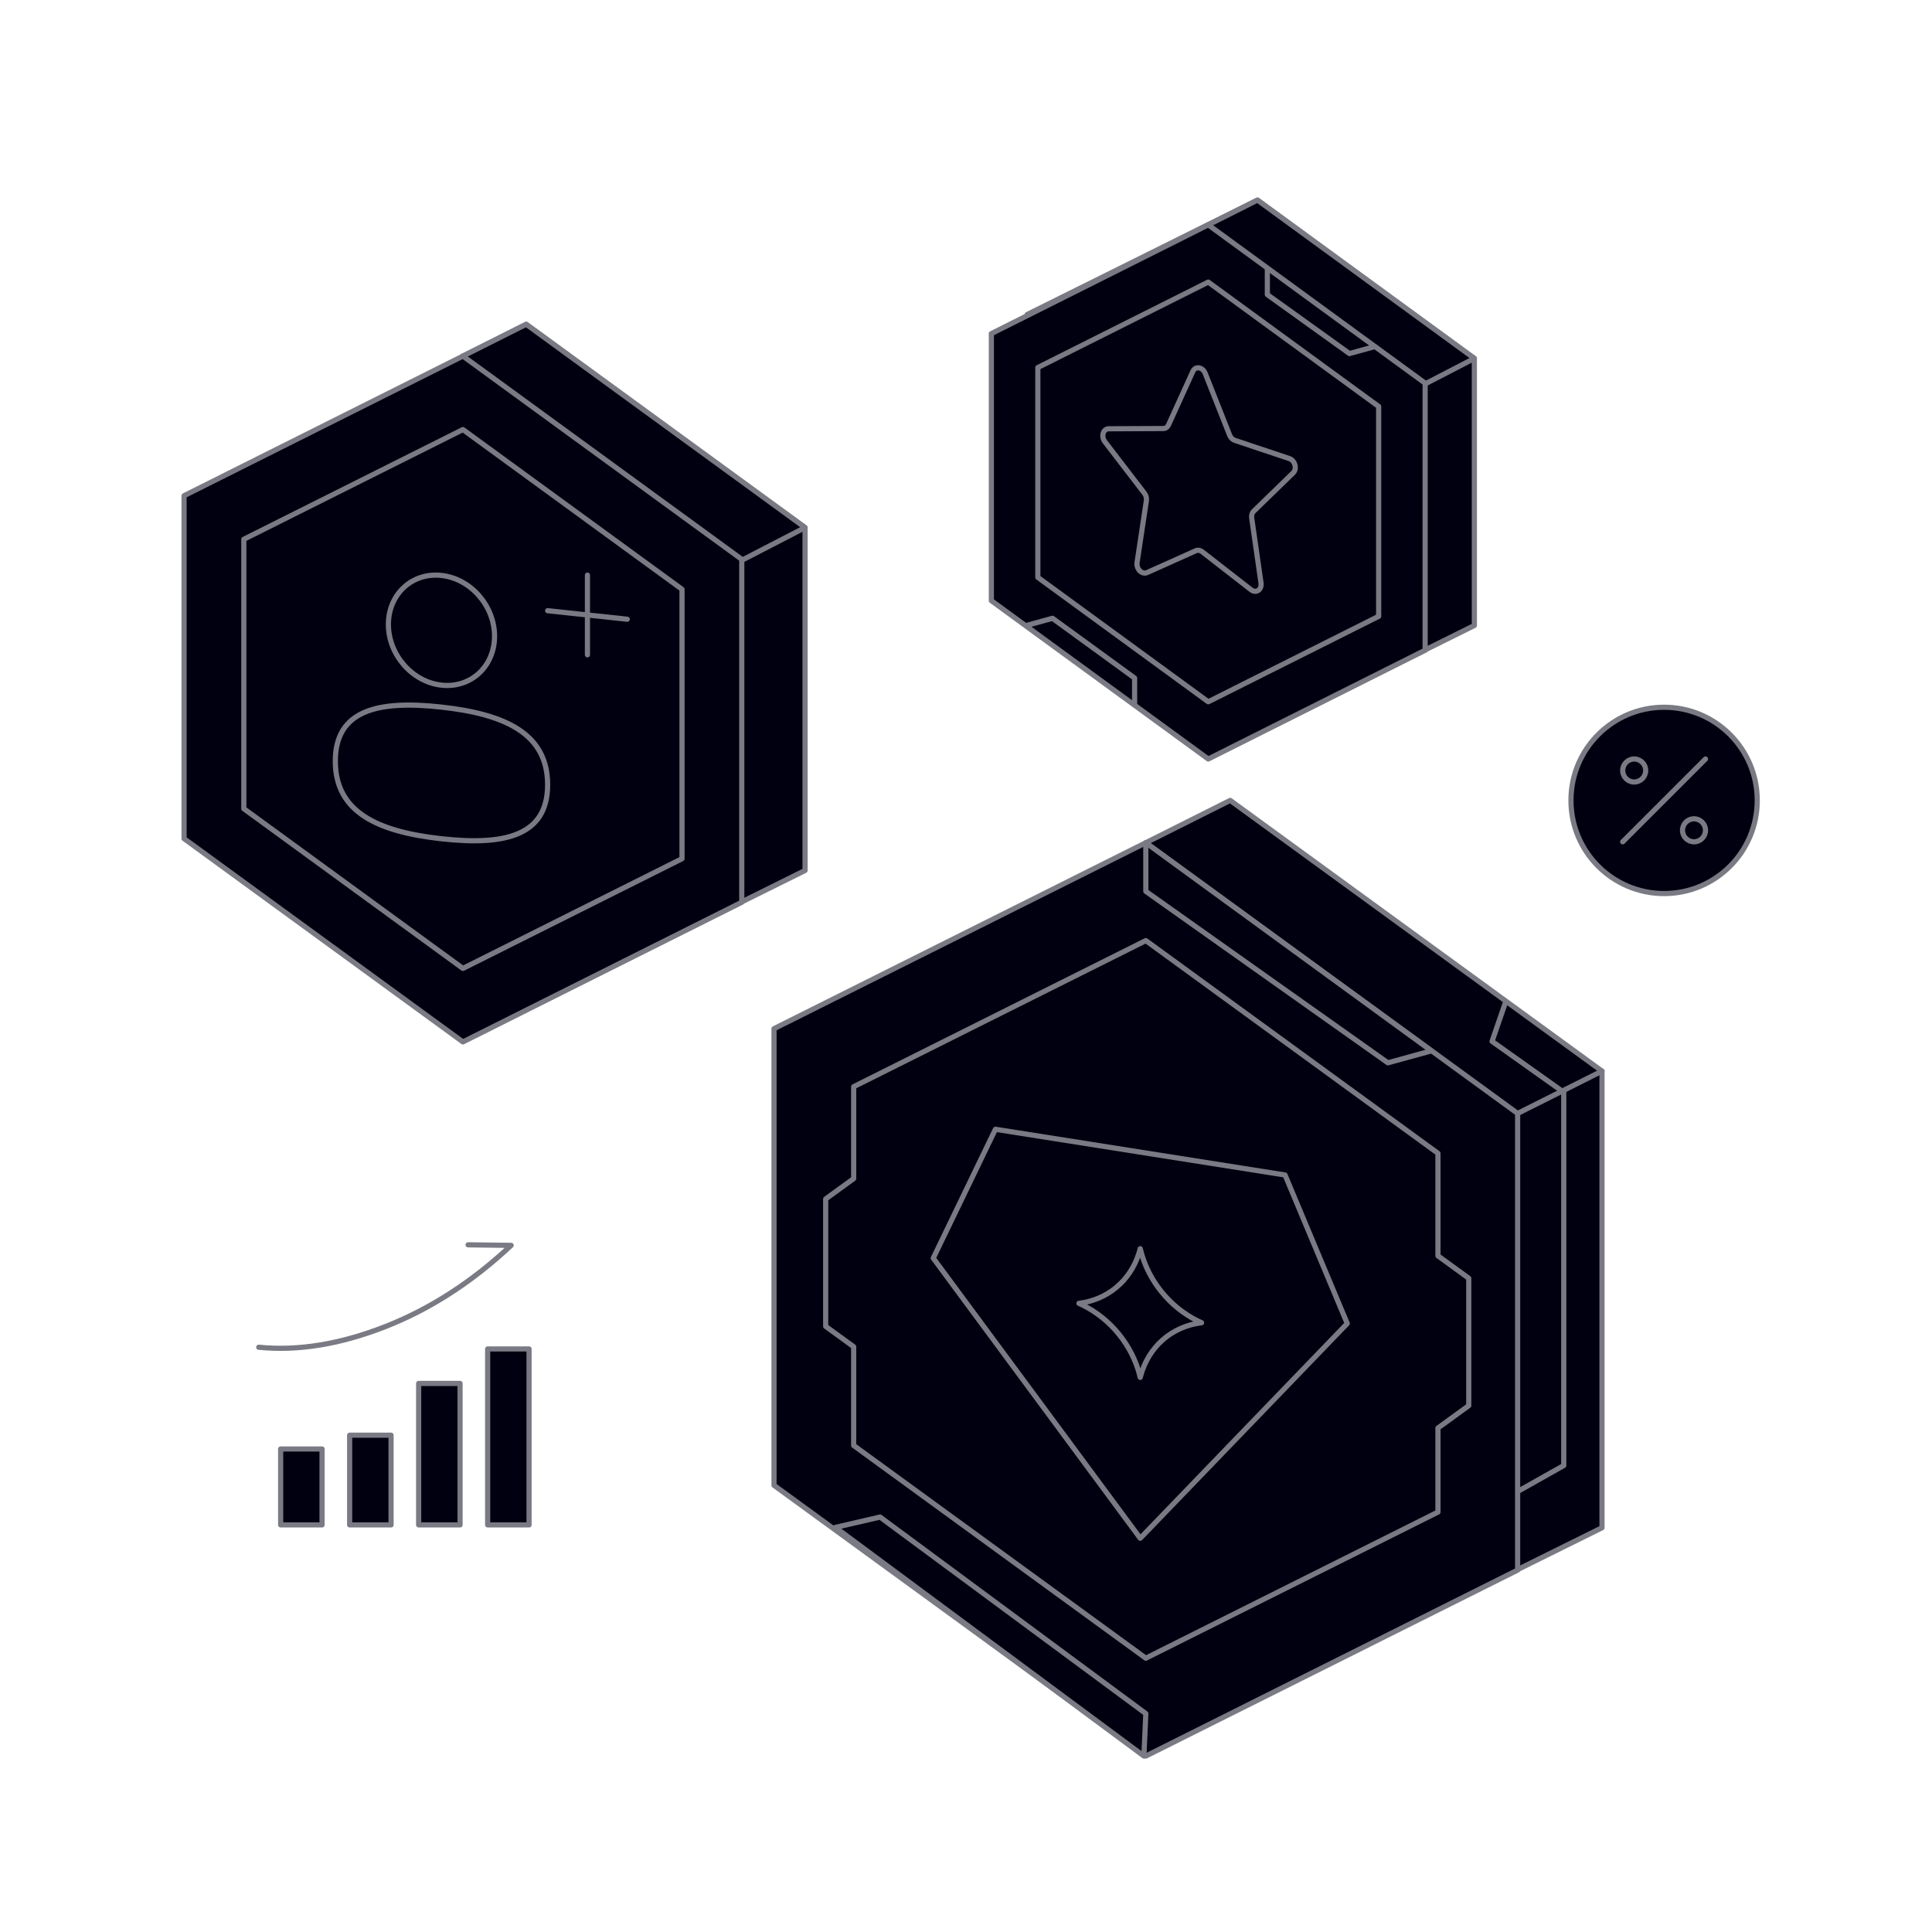
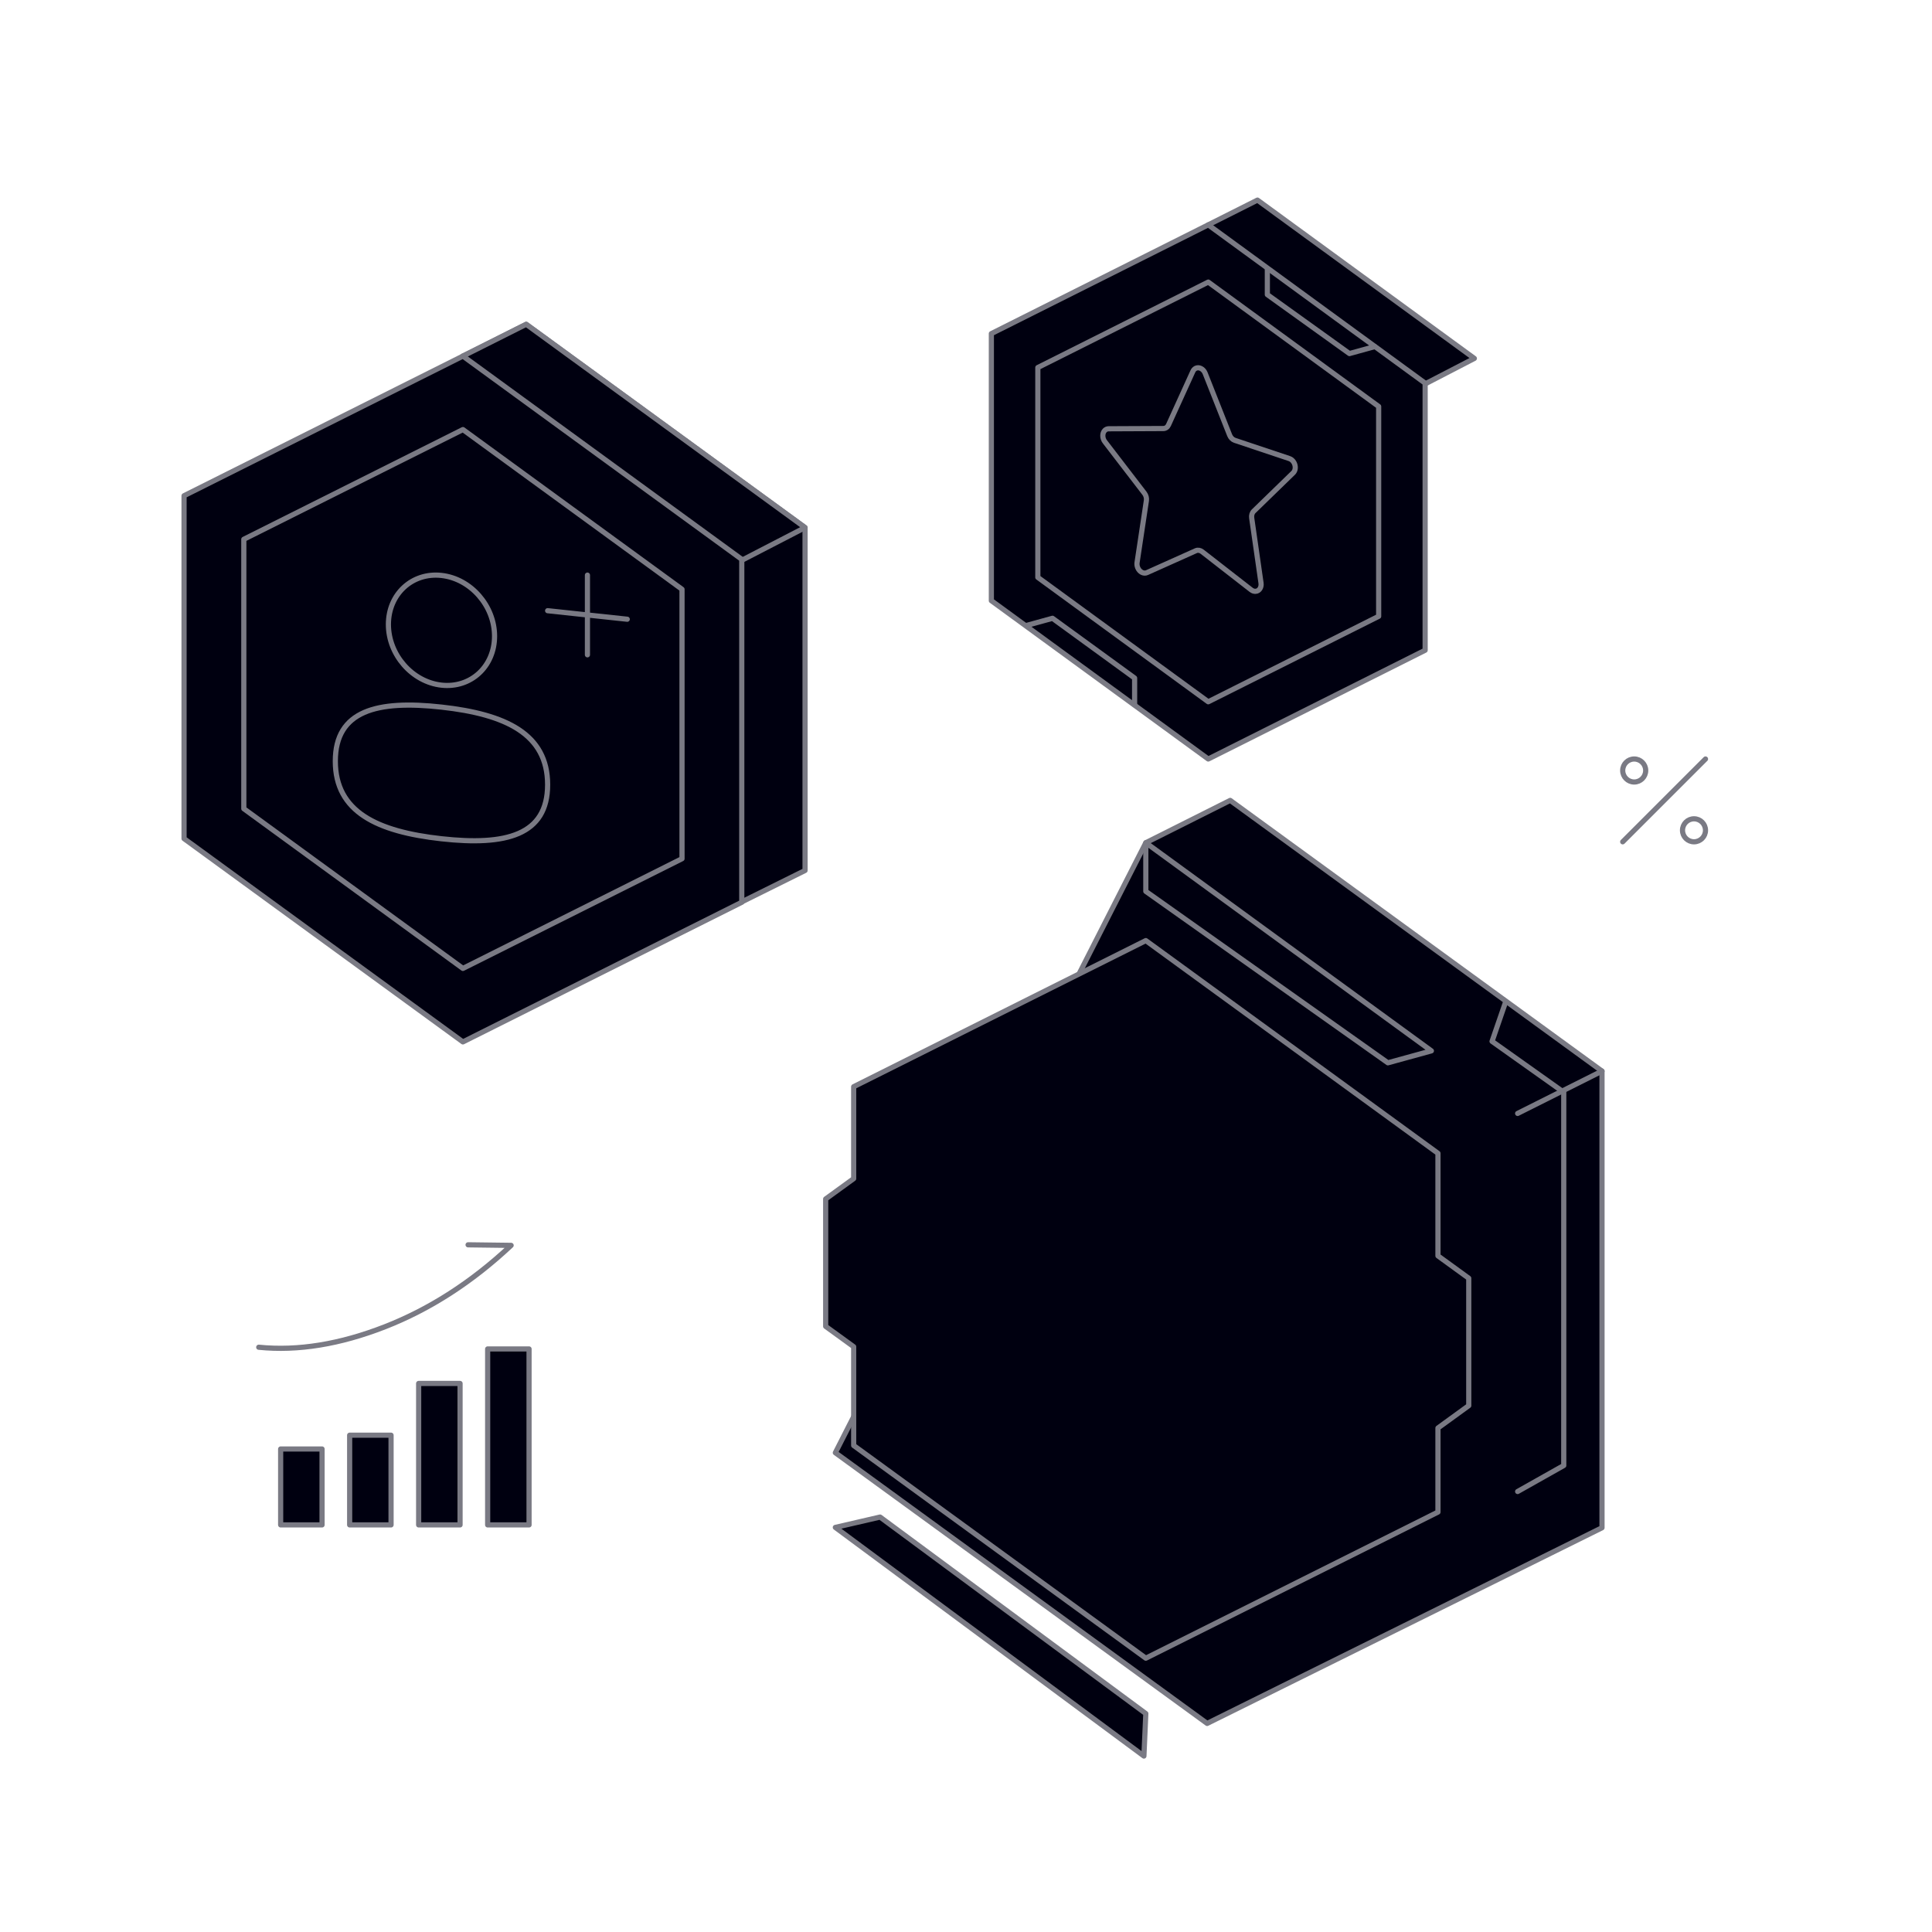
<svg xmlns="http://www.w3.org/2000/svg" width="560px" height="560px" viewBox="0 0 560 560" version="1.1">
  <title>discover_account_banner_kv</title>
  <g id="页面-1" stroke="none" stroke-width="1" fill="none" fill-rule="evenodd" stroke-linecap="round" stroke-linejoin="round">
    <g id="探索-账户" transform="translate(-1178, -64)" stroke="#7A7A84" stroke-width="1.5">
      <g id="编组-24" transform="translate(1178, 64)">
        <g id="编组" transform="translate(287.349, 58)">
-           <polygon id="多边形备份-2" fill="#000010" points="77.133 0 140 45.889 140 123.301 73.237 156.471 10.37 110.581 10.37 33.169" />
          <polygon id="多边形备份-4" fill="#000010" points="77.133 0 140 45.889 77.133 78.443 62.867 7.175" />
          <polygon id="多边形备份-3" fill="#000010" points="62.867 7.175 125.734 53.065 125.734 130.477 62.867 162 0 116.111 0 38.699" />
          <polyline id="路径" transform="translate(95.574, 32.22) scale(-1, -1) translate(-95.574, -32.22)" points="79.997 21.983 87.351 19.957 111.151 37.041 111.151 44.483" />
          <polygon id="多边形备份-5" fill="#000010" points="62.867 23.764 112.263 59.819 112.263 120.643 62.867 145.412 13.472 109.356 13.472 48.532" />
          <polyline id="路径" points="10.37 123.241 17.725 121.215 41.524 138.532 41.524 146.31" />
          <path d="M59.277,101.628 L45.109,107.979 C44.14,108.413 42.941,107.781 42.432,106.566 C42.229,106.082 42.159,105.555 42.233,105.066 L44.938,87.111 C45.049,86.379 44.835,85.578 44.368,84.969 L32.906,70.046 C32.122,69.025 32.106,67.558 32.871,66.769 C33.175,66.455 33.574,66.284 34.005,66.282 L49.845,66.211 C50.491,66.209 51.049,65.828 51.338,65.193 L58.422,49.619 C58.906,48.554 60.095,48.28 61.077,49.007 C61.468,49.296 61.784,49.718 61.977,50.206 L69.061,68.117 C69.35,68.848 69.908,69.413 70.554,69.629 L86.394,74.928 C87.477,75.29 88.228,76.588 88.071,77.826 C88.008,78.319 87.805,78.75 87.493,79.054 L76.031,90.194 C75.564,90.649 75.35,91.379 75.461,92.147 L78.166,110.996 C78.351,112.285 77.627,113.361 76.547,113.399 C76.118,113.414 75.676,113.259 75.29,112.959 L61.122,101.933 C60.545,101.483 59.855,101.37 59.277,101.628 Z" id="星形" />
        </g>
        <g id="编组-2备份-10" transform="translate(53.349, 94)">
          <g id="编组" fill="#000010">
            <polygon id="多边形备份-2" points="99.171 0 180 58.919 180 158.313 94.162 200.9 80.829 9.213" />
            <polygon id="多边形备份-4" points="99.171 0 180 58.919 99.171 100.717 80.829 9.213" />
            <polygon id="多边形备份-3" points="80.829 9.213 161.658 68.132 161.658 167.526 80.829 208 0 149.081 0 49.687" />
            <polygon id="多边形备份-5" points="80.829 30.511 144.338 76.805 144.338 154.9 80.829 186.701 17.321 140.408 17.321 62.313" />
          </g>
          <path d="M116.923,72.7 L116.923,95.8 M105.385,83.013 L128.462,85.487" id="形状" />
          <path d="M74.615,104.595 C83.112,105.536 90,99.18 90,90.397 C90,81.615 83.112,73.733 74.615,72.792 C66.119,71.851 59.231,78.208 59.231,86.99 C59.231,95.772 66.119,103.654 74.615,104.595 Z M74.615,149.119 C93.267,151.185 105.385,148.144 105.385,133.445 C105.385,118.746 93.267,113.021 74.615,110.956 C55.964,108.89 43.846,111.931 43.846,126.63 C43.846,141.329 55.964,147.054 74.615,149.119 Z" id="形状结合" fill="#000010" />
        </g>
        <g id="编组-2" transform="translate(224.349, 232)">
          <g id="编组">
            <polygon id="多边形备份-2" fill="#000010" points="132.228 0 240 78.465 240 210.83 125.55 267.545 17.778 189.081 107.772 12.269" />
            <line x1="240" y1="78.465" x2="215.544" y2="90.734" id="路径" />
            <polyline id="路径-35" points="212.065 58.421 208.129 69.839 228.912 84.599 228.912 192.79 215.544 200.321" />
-             <polygon id="多边形备份-3" fill="#000010" points="107.772 12.269 215.544 90.734 215.544 223.099 107.772 277 0 198.535 0 66.17" />
            <polygon id="路径" fill="#000010" transform="translate(149.158, 44.165) scale(-1, -1) translate(-149.158, -44.165)" points="107.772 15.733 120.379 12.269 190.544 61.966 190.544 76.061" />
            <polygon id="路径" fill="#000010" points="17.778 210.726 30.744 207.727 107.772 264.686 107.221 277" />
            <path d="M107.772,40.633 L192.45,102.284 L192.45,132.018 L201.376,138.5 L201.376,175.433 L192.45,181.914 L192.45,206.285 L107.772,248.636 L23.094,186.985 L23.094,158.352 L14.977,152.459 L14.977,115.525 L23.094,109.63 L23.094,82.984 L107.772,40.633 Z" id="多边形备份-6" fill="#000010" />
          </g>
-           <polygon id="路径" points="148.129 108.578 166.156 151.626 106.156 213.879 46.156 132.684 64.182 95.326" />
-           <path d="M88.378,145.782 C96.672,144.748 103.196,139.302 105.739,131.381 L106.156,129.934 L106.25,130.316 C108.427,139.145 114.685,146.876 122.814,150.873 L123.933,151.394 C115.263,152.475 108.526,158.379 106.25,166.89 L106.156,167.243 L106.061,166.86 C103.884,158.031 97.626,150.301 89.498,146.304 L88.378,145.782 Z" id="星形备份-6" />
        </g>
        <g id="编组" transform="translate(455.349, 205)">
-           <circle id="椭圆形" fill="#000010" cx="27" cy="27" r="27" />
          <circle id="椭圆形" cx="18.333" cy="18.333" r="3.333" />
          <circle id="椭圆形" cx="35.667" cy="35.667" r="3.333" />
          <line x1="39" y1="15" x2="15" y2="39" id="路径" />
        </g>
        <g id="编组-7" transform="translate(75, 360.816)">
          <polygon id="路径" fill="#000010" transform="translate(32.349, 68.184) scale(1, -1) translate(-32.349, -68.184)" points="38.349 81.184 38.349 55.184 26.349 55.184 26.349 81.184" />
          <polygon id="路径备份-3" fill="#000010" transform="translate(12.349, 70.184) scale(1, -1) translate(-12.349, -70.184)" points="18.349 81.184 18.349 59.184 6.349 59.184 6.349 81.184" />
          <path d="M0,29.688 C11.336,30.827 23.528,28.848 36.577,23.752 C49.625,18.655 61.817,10.791 73.153,0.16 L60.678,0" id="路径-22" />
          <polygon id="路径备份" fill="#000010" transform="translate(52.349, 60.684) scale(1, -1) translate(-52.349, -60.684)" points="58.349 81.184 58.349 40.184 46.349 40.184 46.349 81.184" />
          <polygon id="路径备份-2" fill="#000010" transform="translate(72.349, 55.684) scale(1, -1) translate(-72.349, -55.684)" points="78.349 81.184 78.349 30.184 66.349 30.184 66.349 81.184" />
        </g>
      </g>
    </g>
  </g>
</svg>